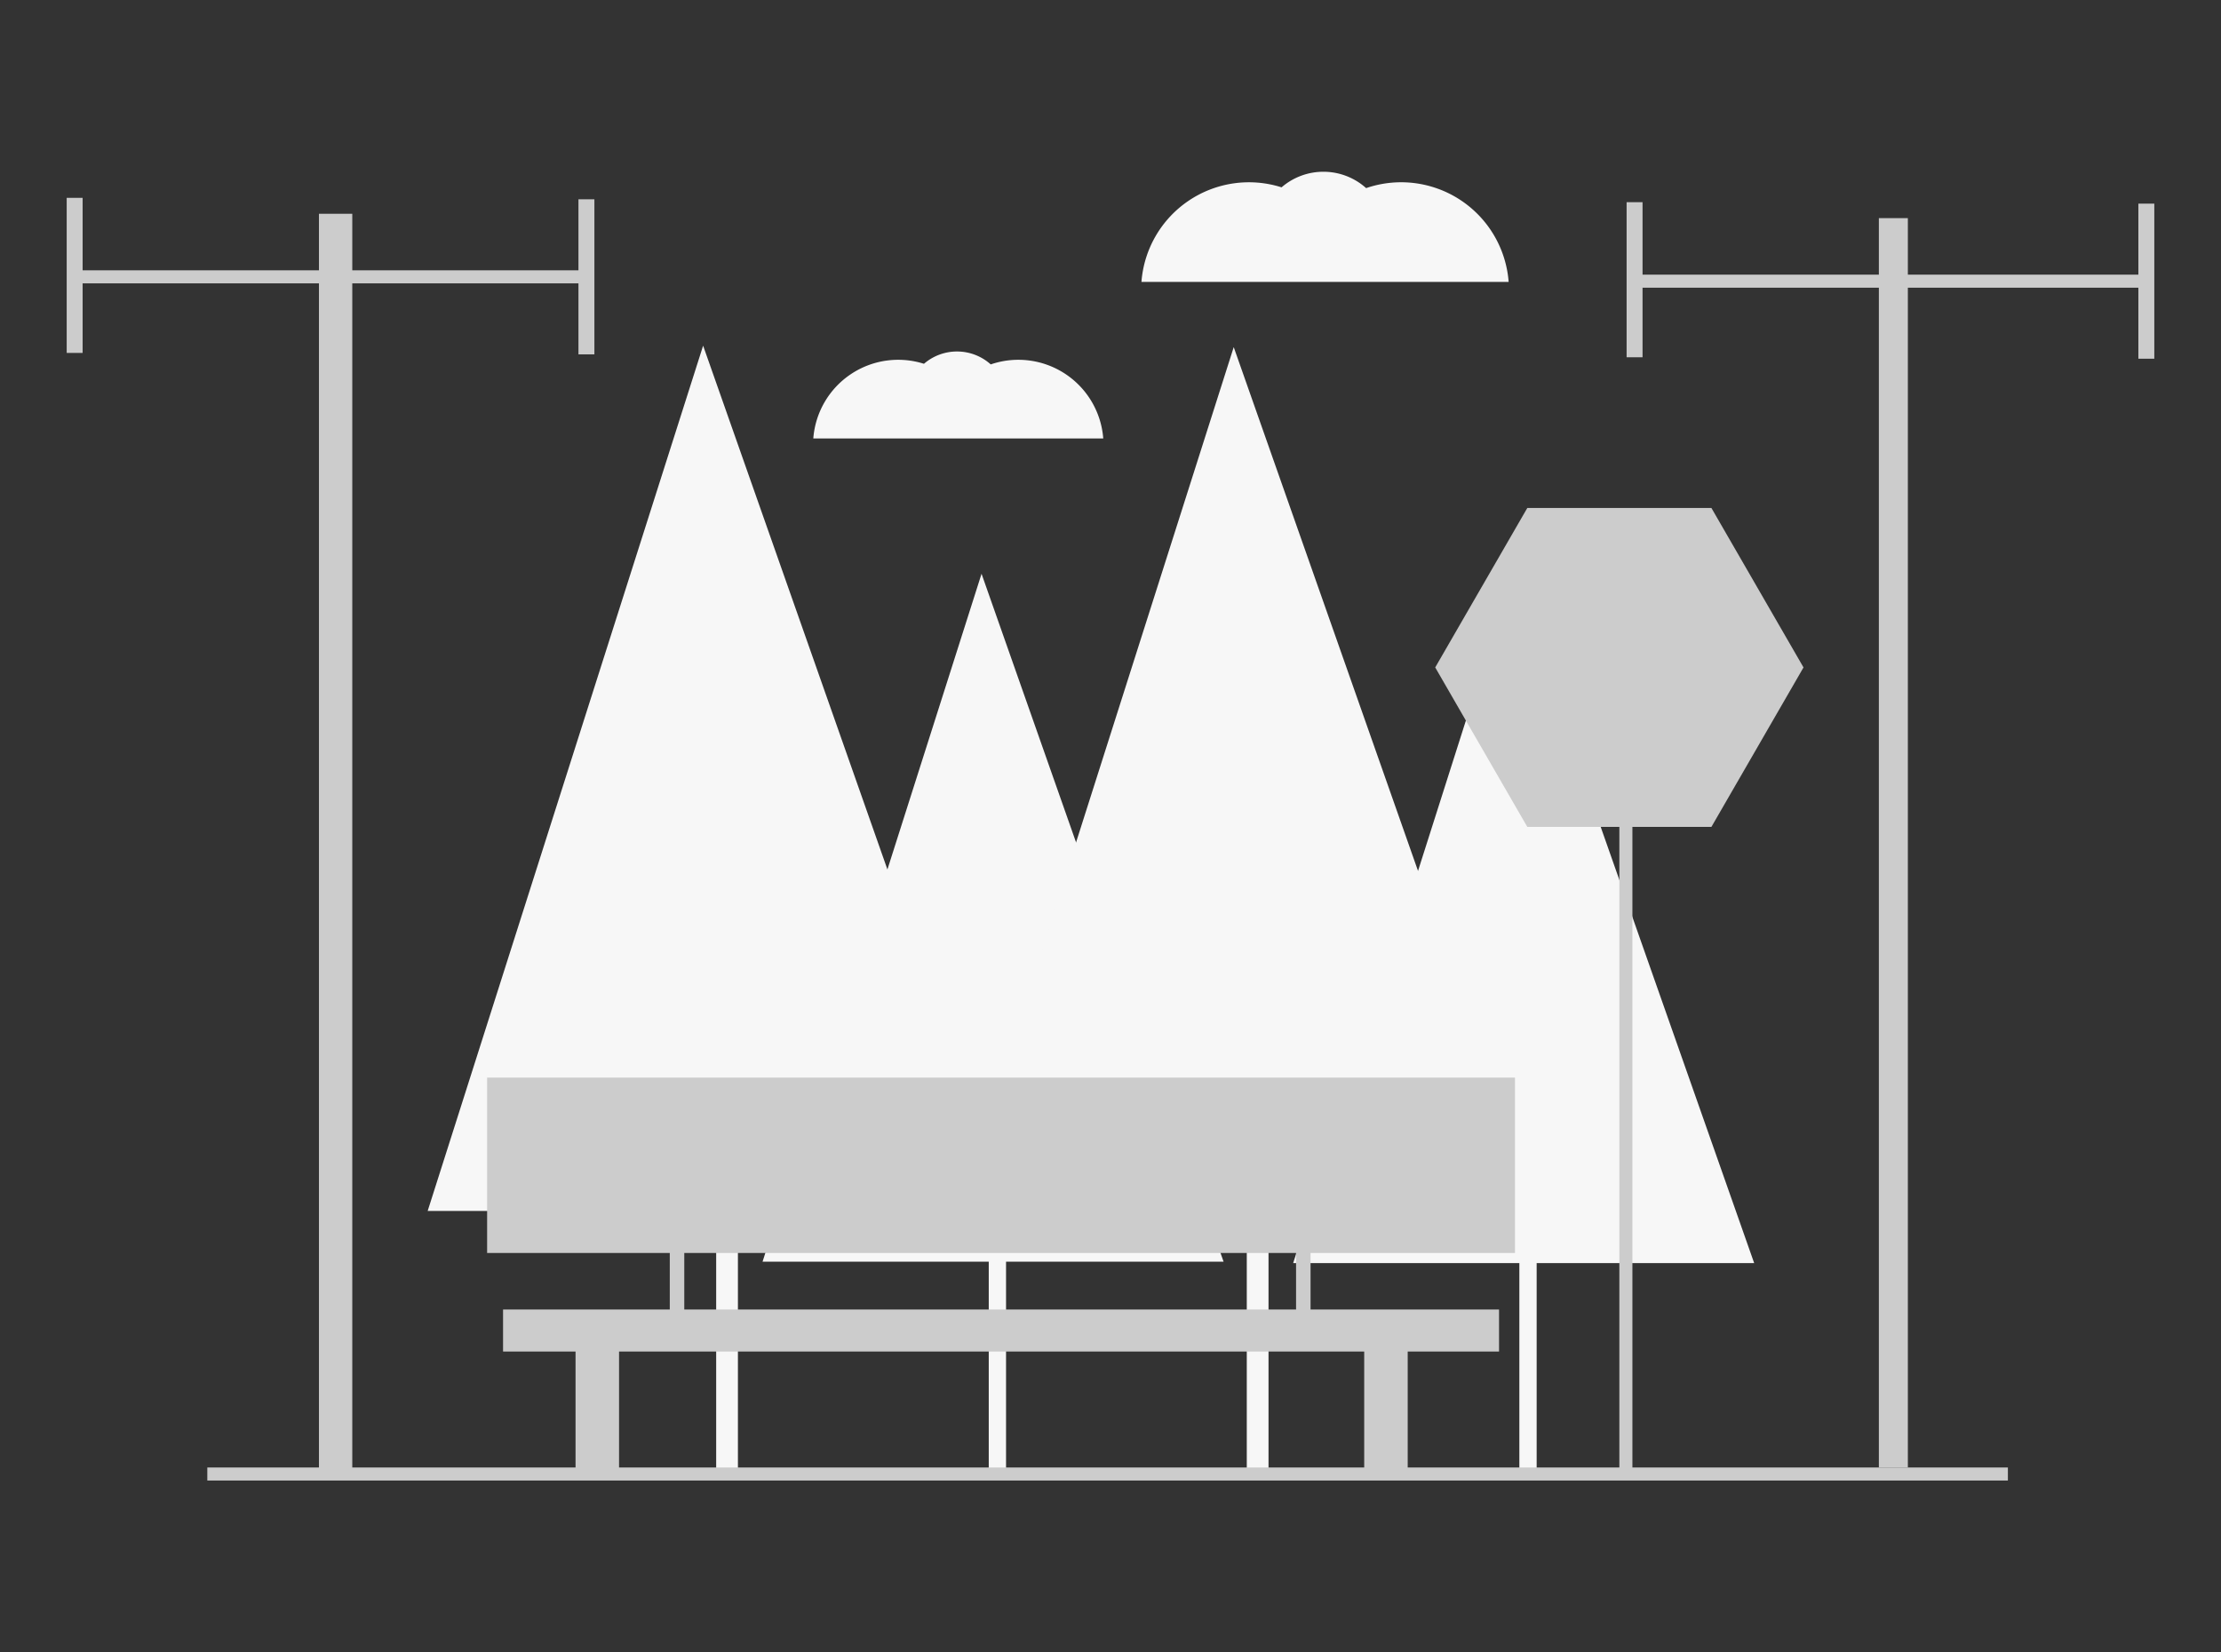
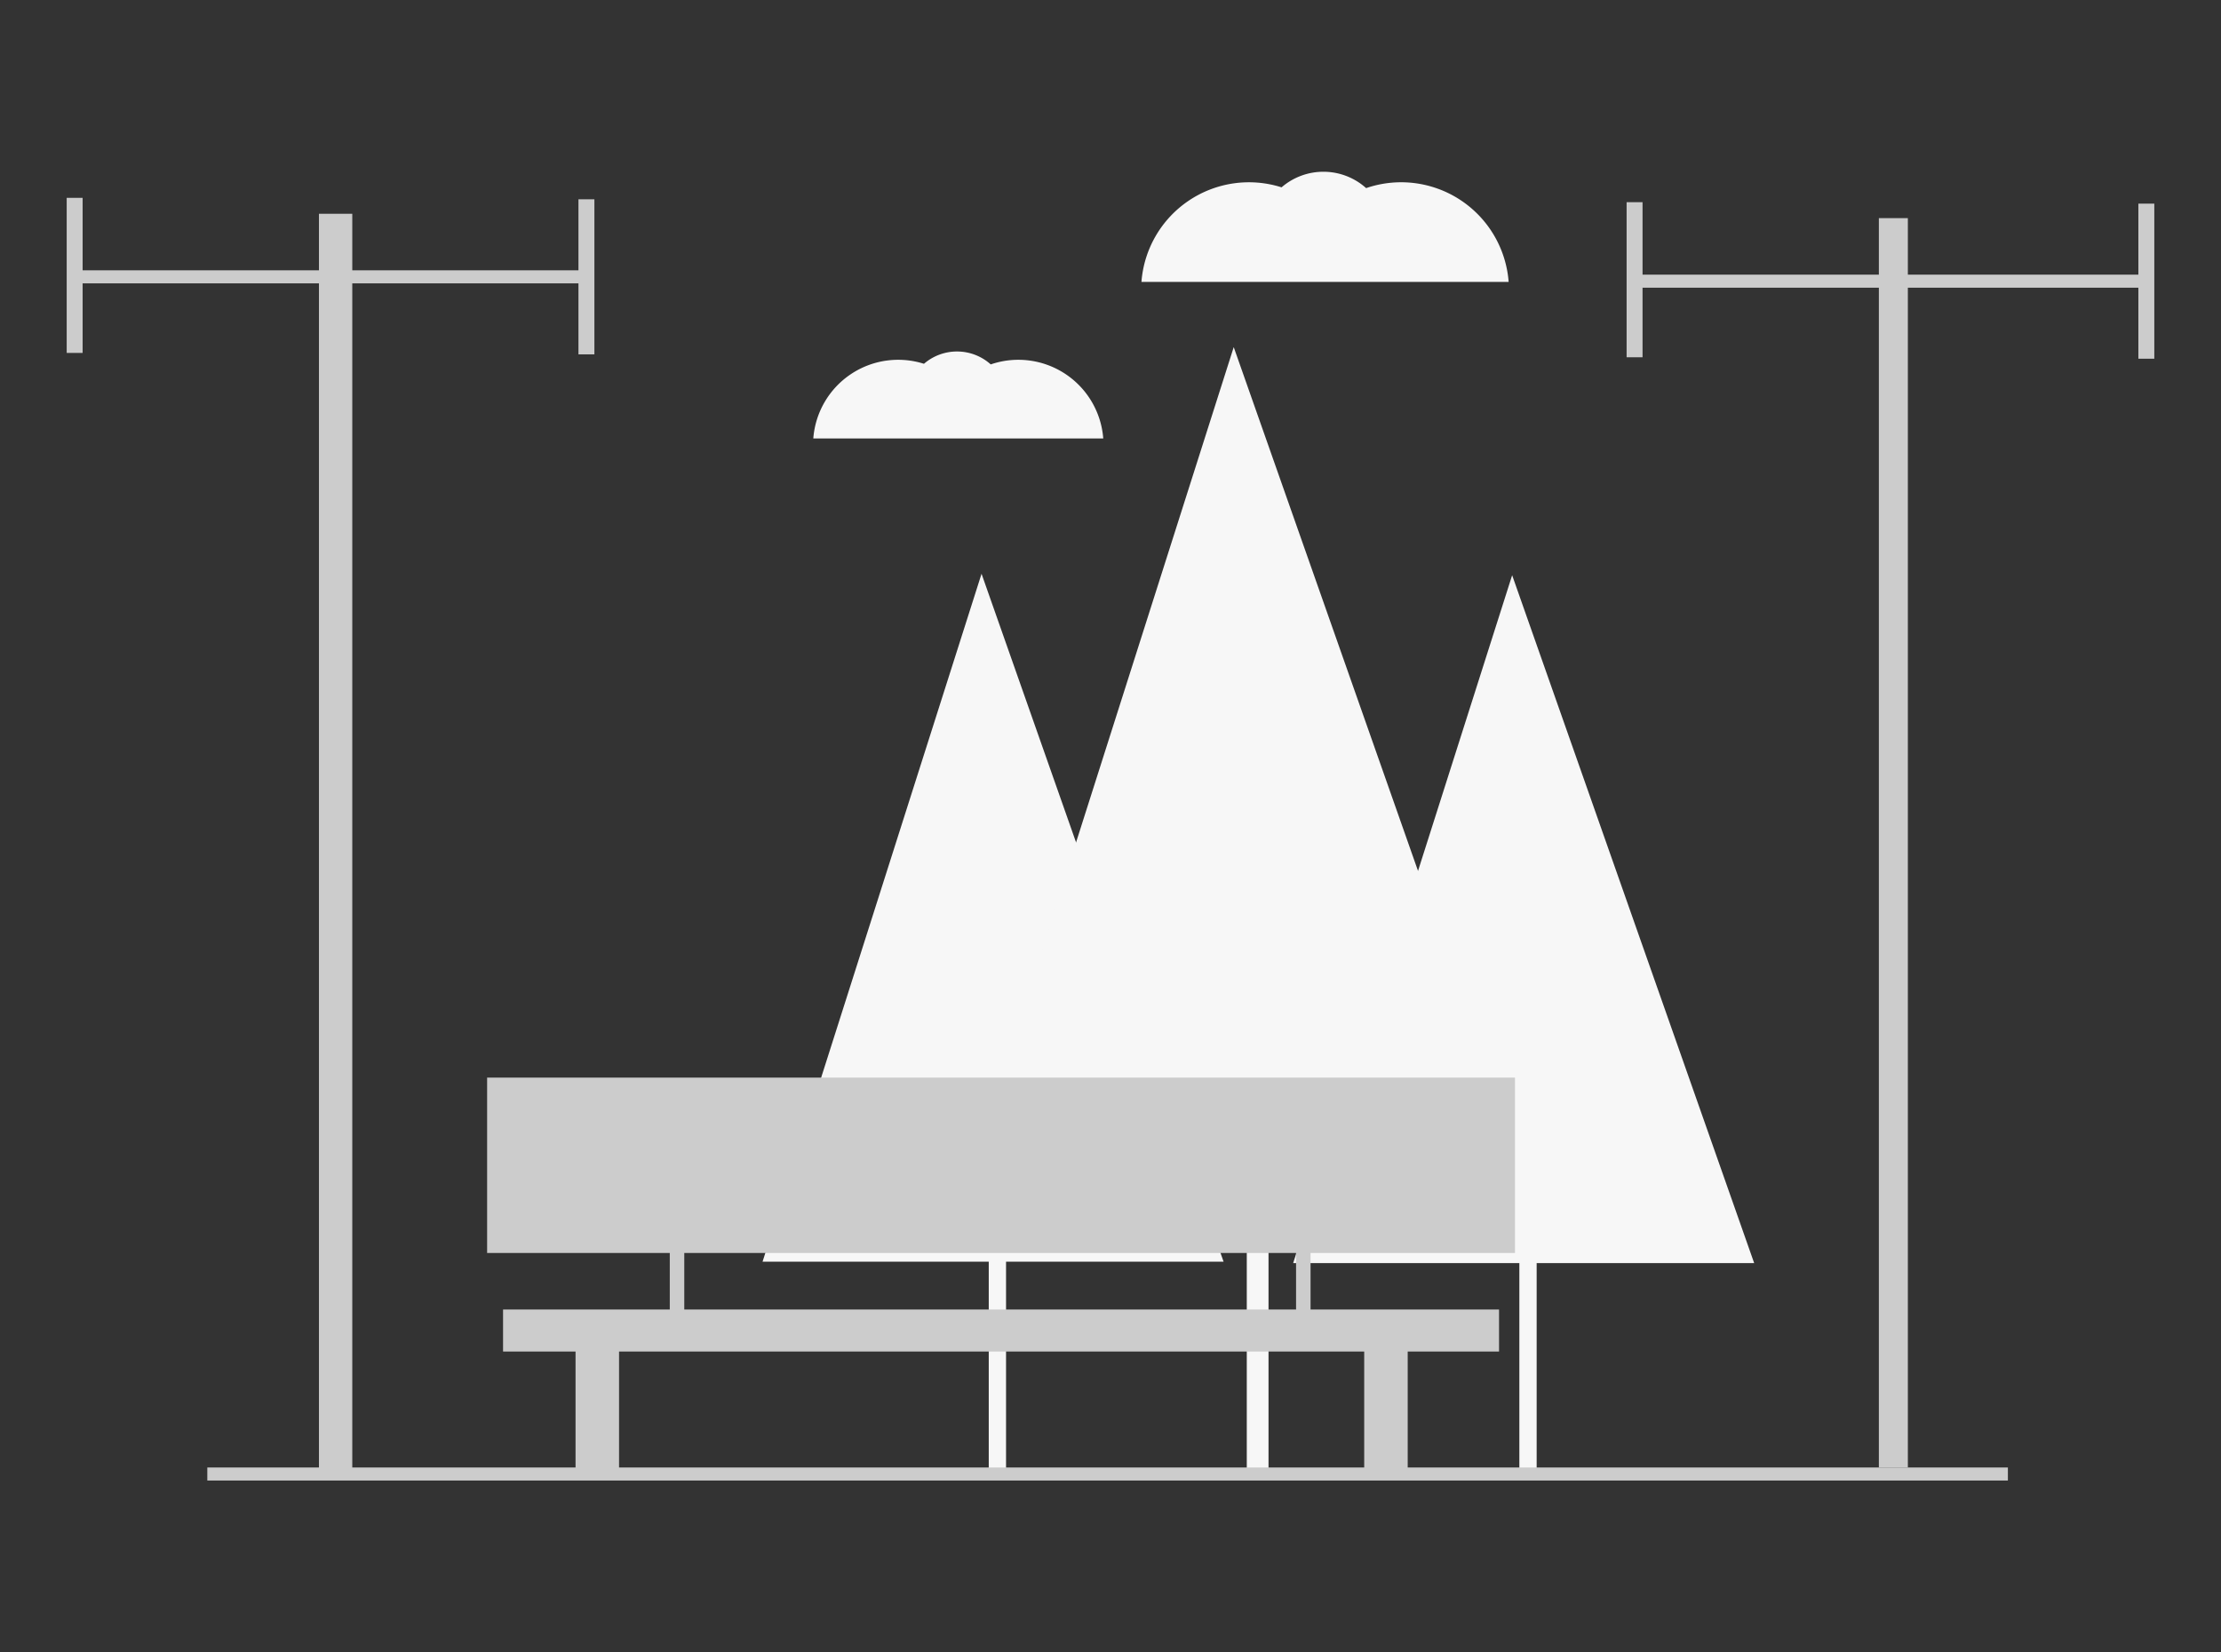
<svg xmlns="http://www.w3.org/2000/svg" id="Capa_1" data-name="Capa 1" viewBox="0 0 1532 1140">
  <rect x="0" y="0" width="1532" height="1140" fill="#333333" stroke="none" />
  <title>Mesa de trabajo 45</title>
-   <polygon points="695 835.5 509 835.5 509 1014.5 494 1014.5 494 835.5 295 835.5 485 238.5 695 835.5" fill="#f7f7f7" />
  <polygon points="844 870.5 693.95 870.5 693.95 1014.04 682.02 1014.04 682.02 870.5 526 870.5 677.05 395.88 844 870.5" fill="#f7f7f7" />
  <polygon points="1061 836.5 875 836.5 875 1017.5 860 1017.5 860 836.5 661 836.5 851 239.5 1061 836.5" fill="#f7f7f7" />
  <polygon points="1210 871.5 1059.95 871.5 1059.95 1015.04 1048.02 1015.04 1048.02 871.5 892 871.5 1043.05 396.88 1210 871.5" fill="#f7f7f7" />
  <polygon points="410 137.5 410 244.5 399 244.5 399 195.5 243 195.5 243 1017.5 220 1017.5 220 195.5 57 195.5 57 243.5 46 243.5 46 136.5 57 136.5 57 186.5 220 186.5 220 147.5 243 147.5 243 186.5 399 186.5 399 137.5 410 137.5" fill="#ccc" />
  <rect x="143" y="1012.5" width="1242" height="9" fill="#ccc" />
  <polygon points="1486 140.5 1486 247.5 1475 247.5 1475 198.5 1316 198.5 1316 1012.5 1296 1012.5 1296 198.5 1133 198.5 1133 246.5 1122 246.5 1122 139.5 1133 139.5 1133 189.5 1296 189.5 1296 150.5 1316 150.5 1316 189.5 1475 189.5 1475 140.5 1486 140.5" fill="#ccc" />
  <path d="M1045,864.5v-121H336v121H462v39H347v29h50v81h30v-81H941v81h30v-81h63v-29H904v-39Zm-151,39H472v-39H894Z" fill="#ccc" />
-   <polygon points="1244.02 460.5 1180.51 570.5 1126 570.5 1126 1020.5 1117 1020.5 1117 570.5 1053.49 570.5 989.98 460.5 1053.49 350.5 1180.51 350.5 1244.02 460.5" fill="#ccc" />
  <path d="M1040.65,194.5H787.35A74.37,74.37,0,0,1,884,129.25a44.11,44.11,0,0,1,58.33.54,74.36,74.36,0,0,1,98.3,64.71Z" fill="#f7f7f7" />
  <path d="M761,302.5H561A58.72,58.72,0,0,1,637.33,251a34.84,34.84,0,0,1,46.06.42A58.73,58.73,0,0,1,761,302.5Z" fill="#f7f7f7" />
</svg>